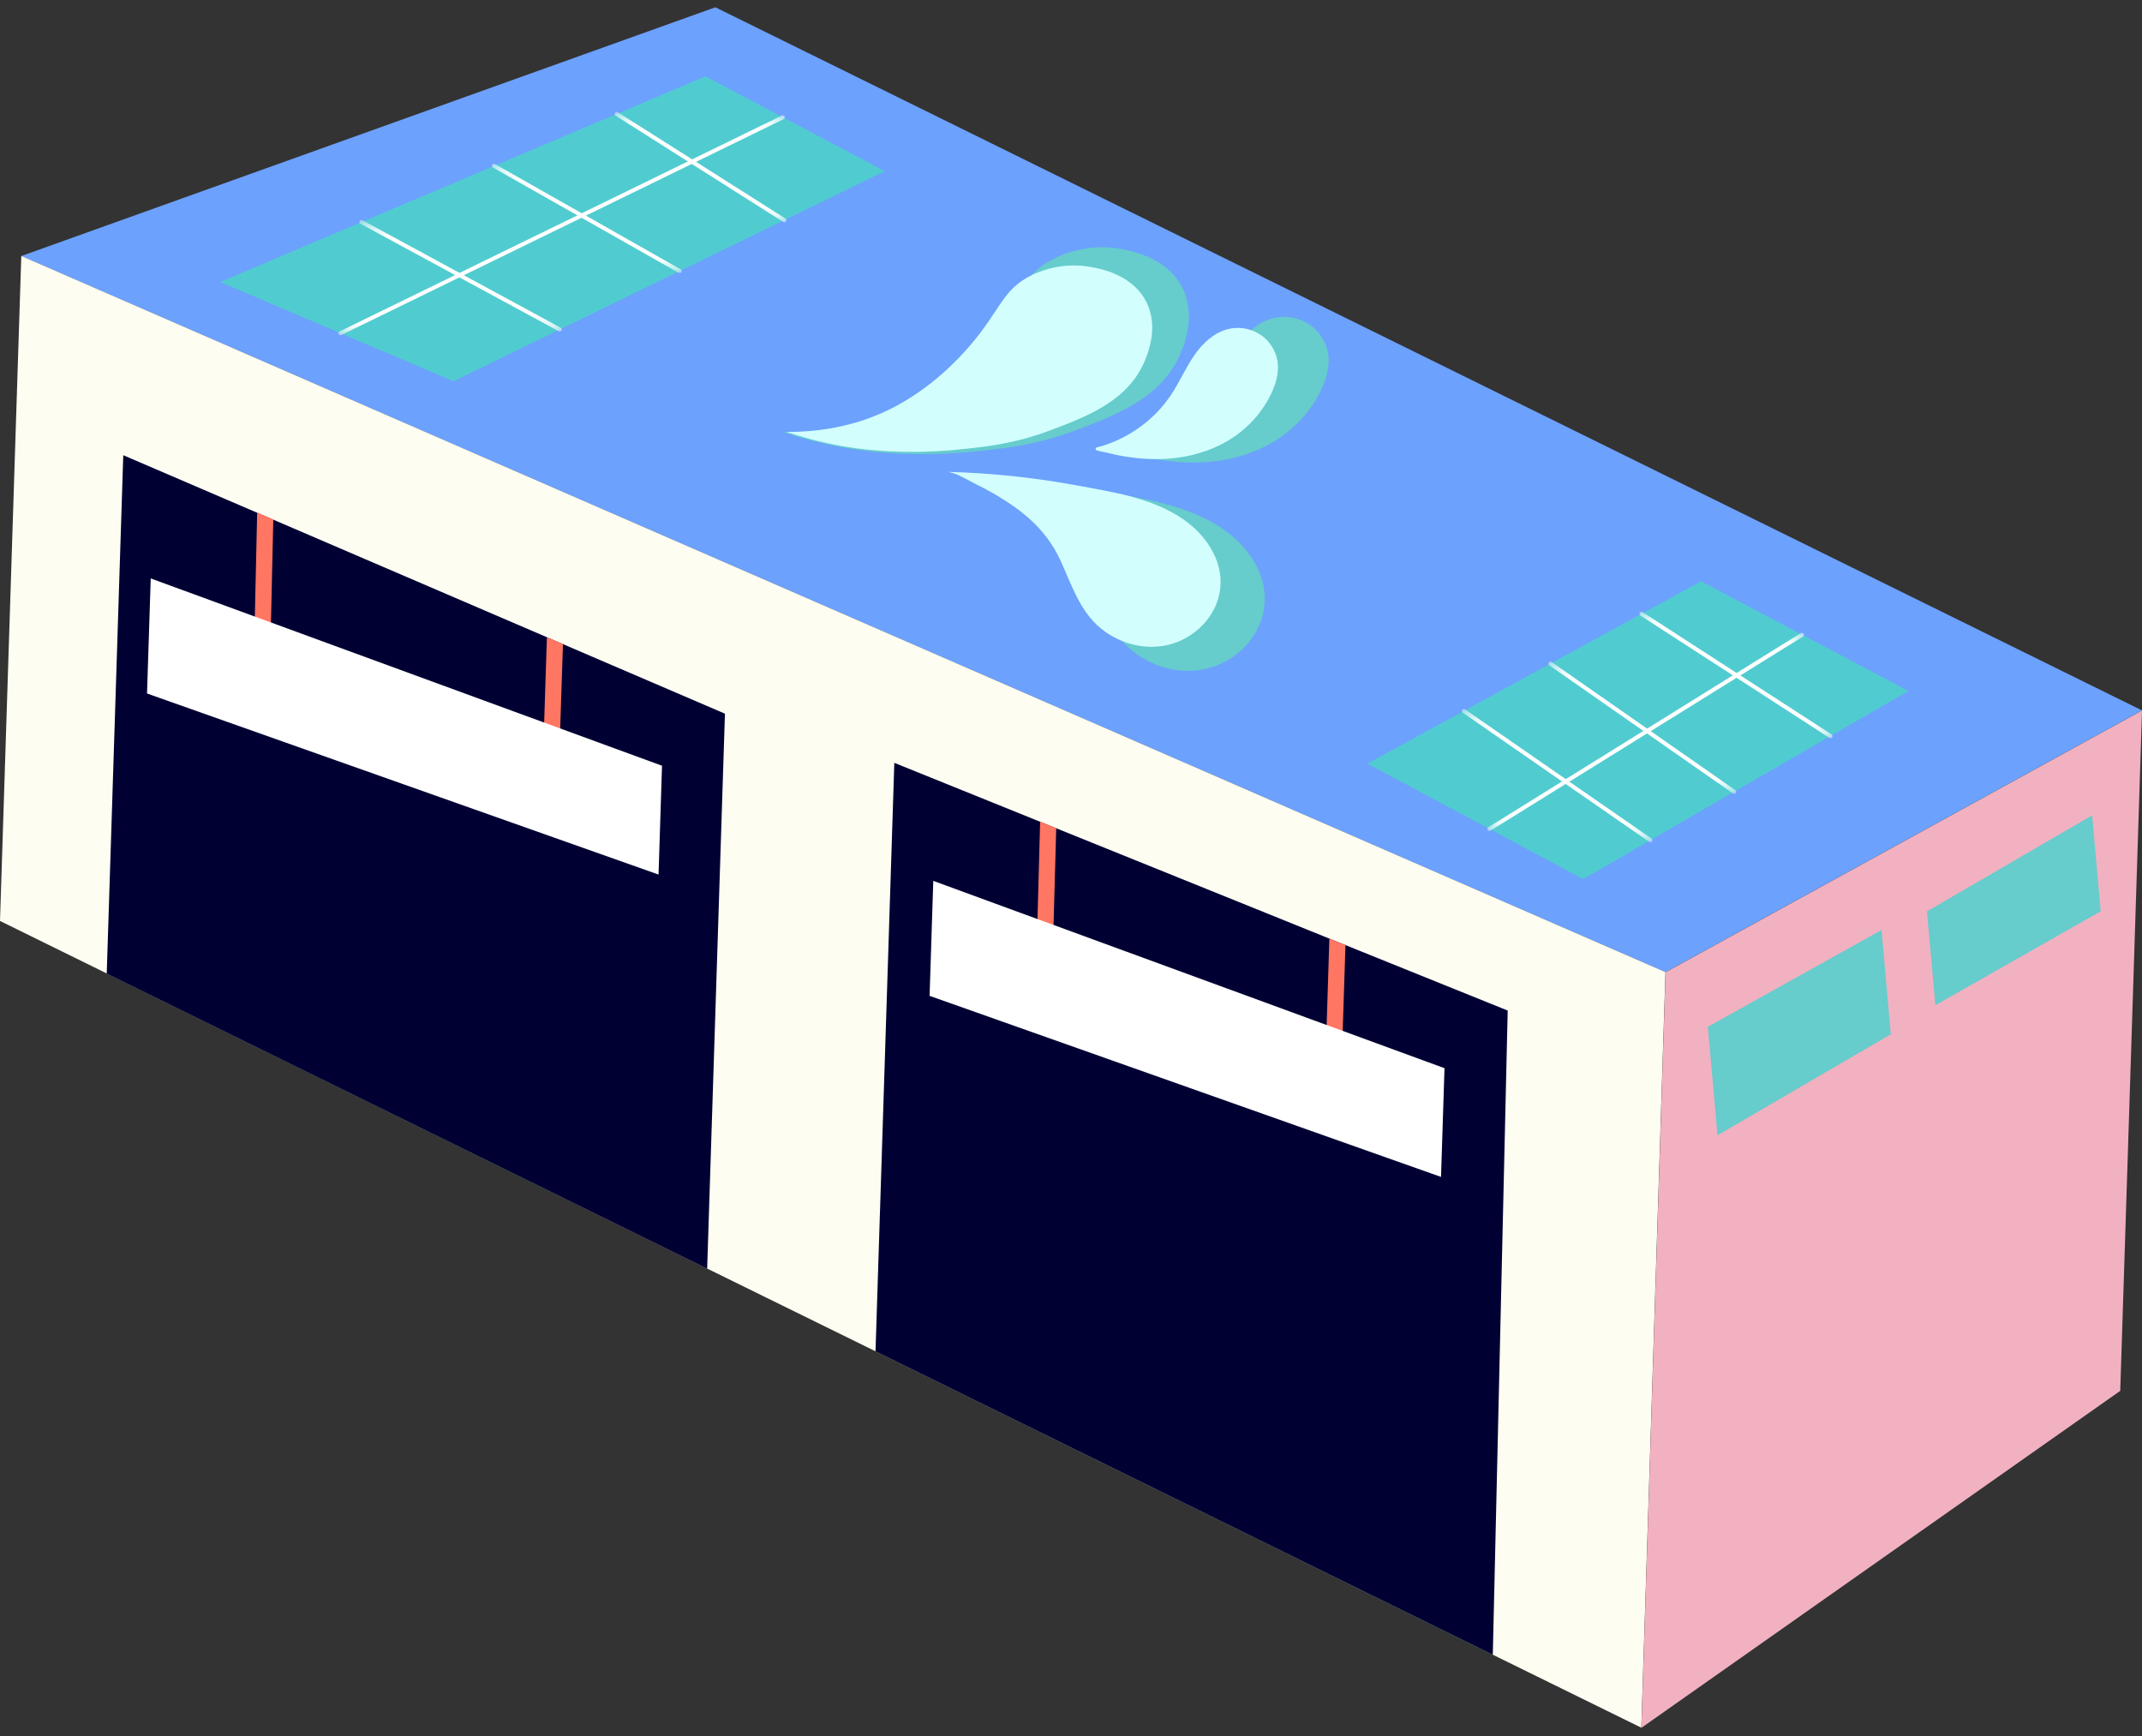
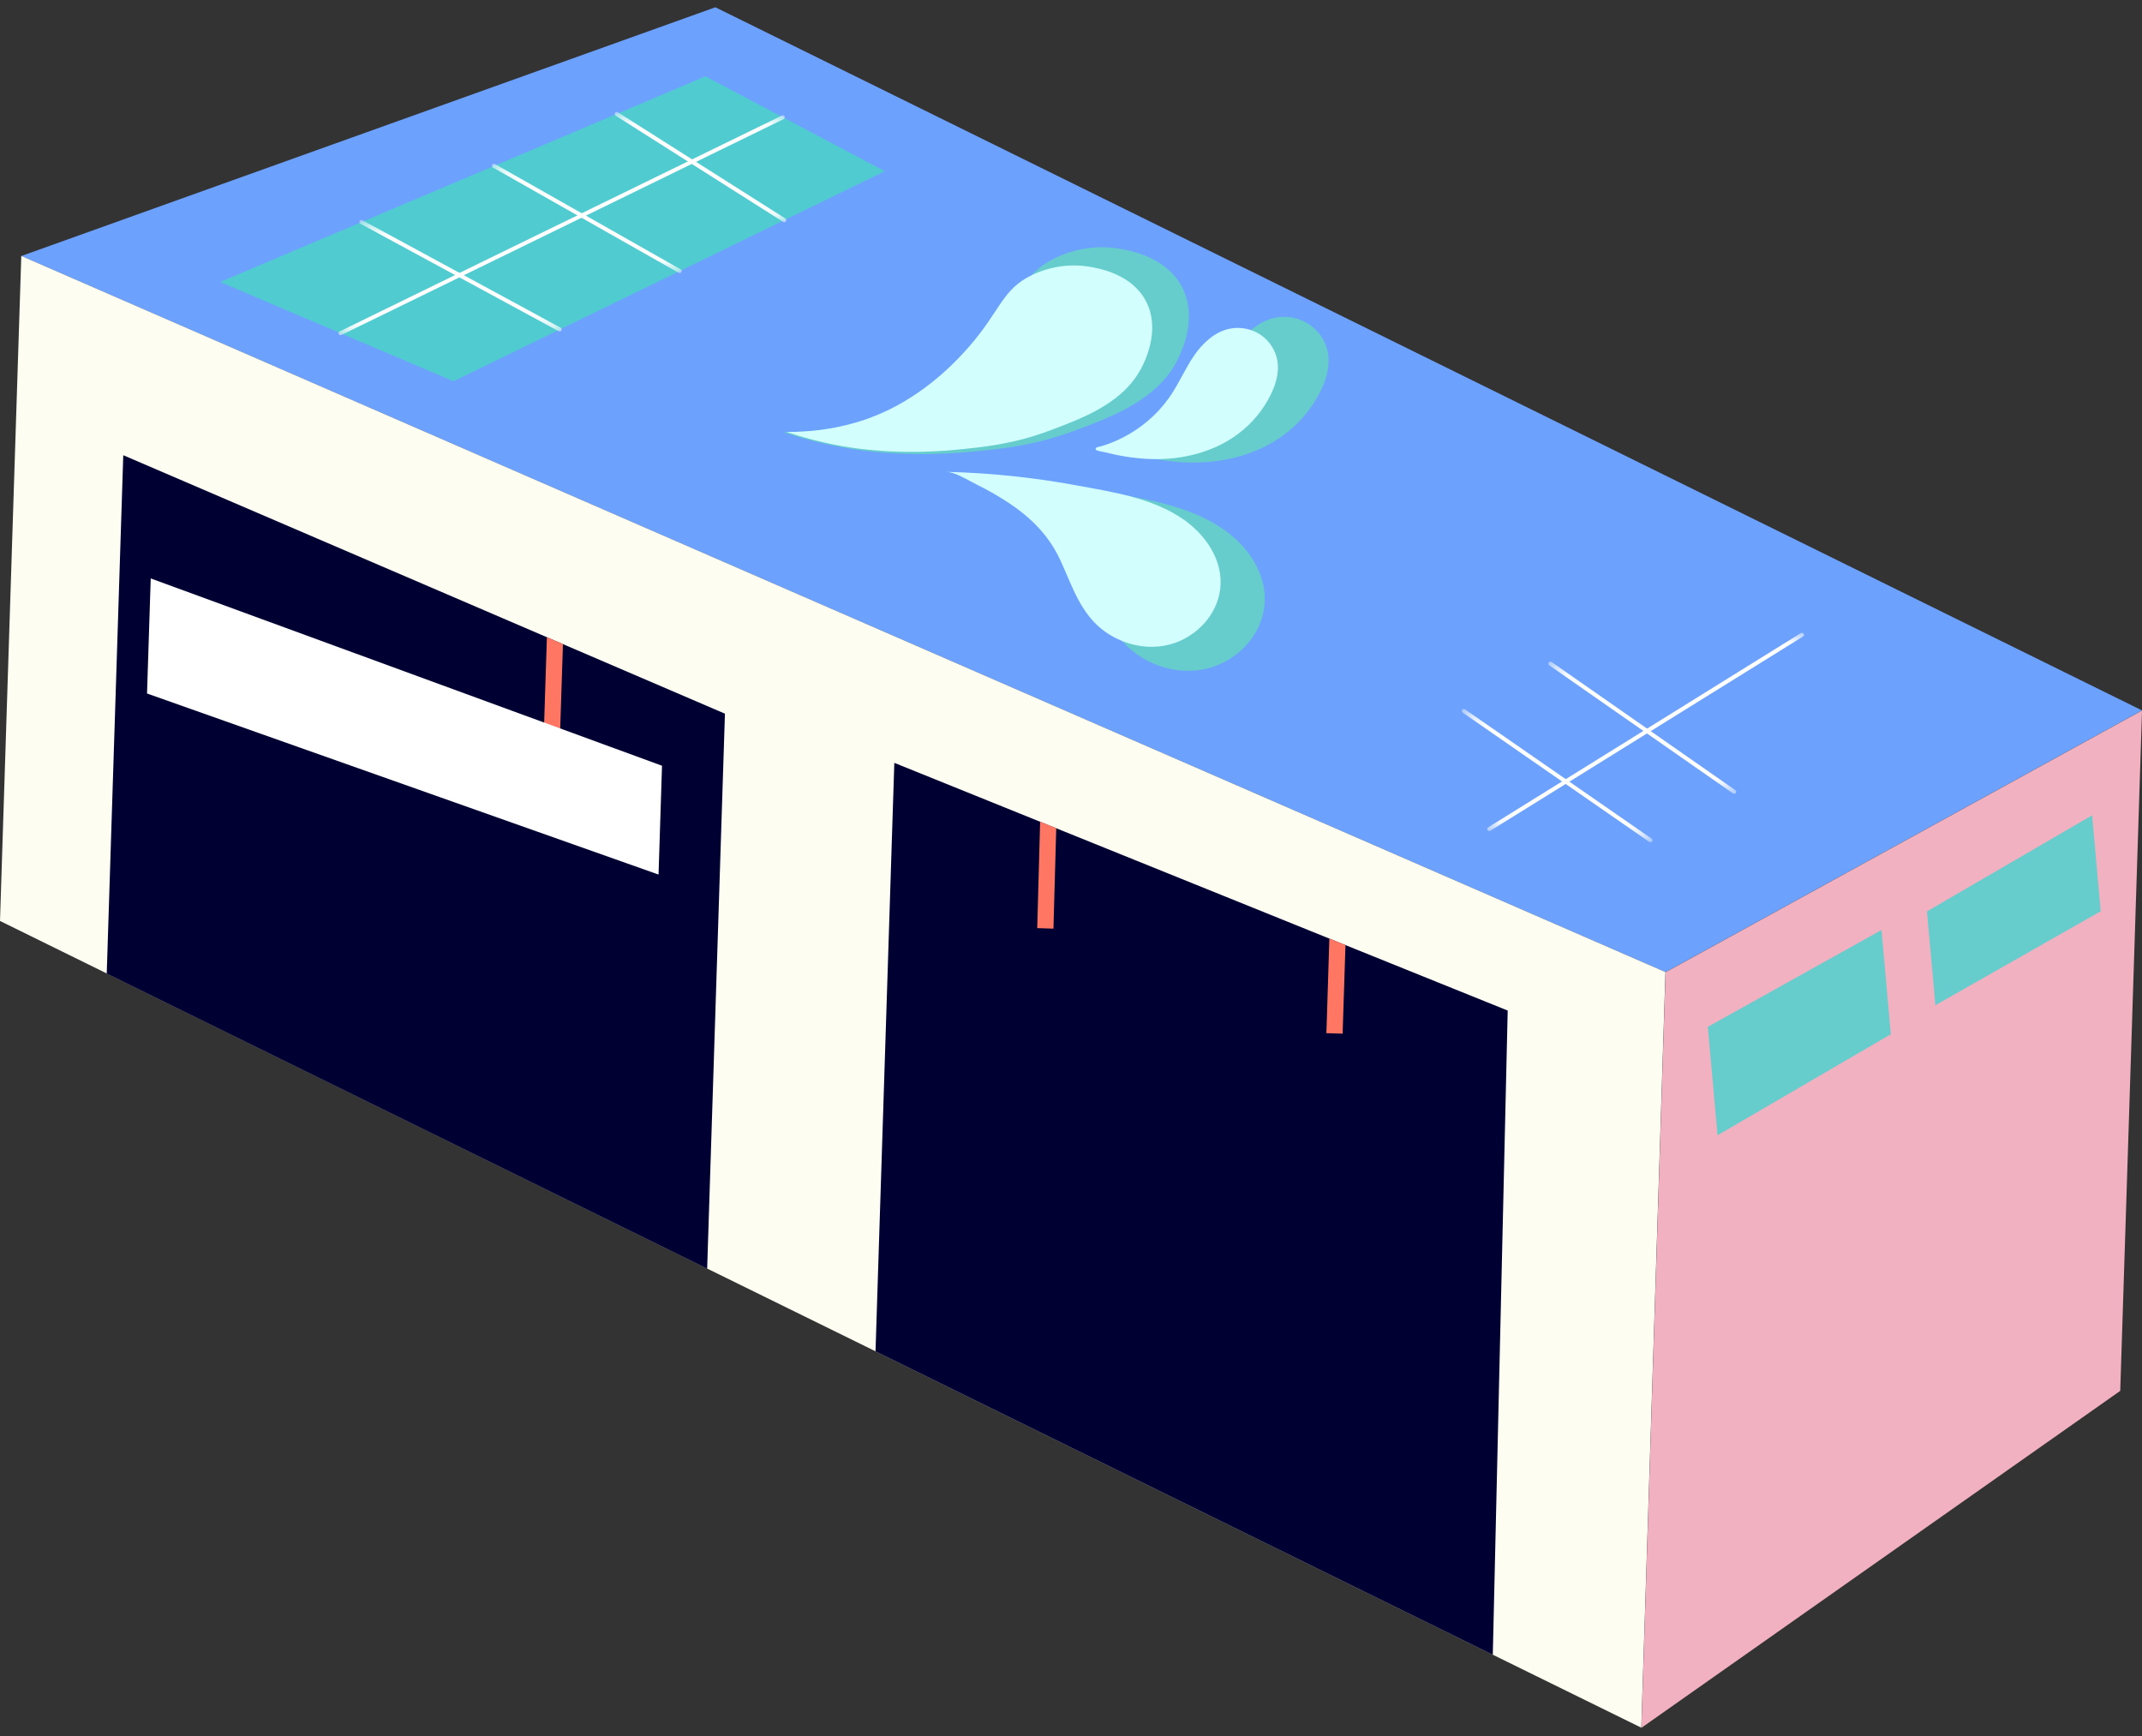
<svg xmlns="http://www.w3.org/2000/svg" width="95" height="77" viewBox="0 0 95 77" fill="none">
  <rect x="0" y="0" width="95" height="77" fill="#333333" stroke="none" />
  <path d="M0.945 11.354L31.727 0.323L95.001 31.506L73.87 43.113L0.945 11.354Z" fill="#6CA1FD" />
  <path d="M73.865 43.11L72.793 76.619L68.183 74.354L38.83 59.927L31.363 56.258L4.735 43.171L0 40.842L0.944 11.351L73.865 43.11Z" fill="#FDFDF1" />
  <path d="M72.797 76.626L94.035 61.682L95.001 31.51L73.87 43.117L72.797 76.626Z" fill="#F1B1C1" />
  <path d="M9.764 12.507L31.288 3.386L39.242 7.592L20.112 16.907L9.764 12.507Z" fill="#50CCD0" />
  <mask id="mask0_9678_2663" style="mask-type:luminance" maskUnits="userSpaceOnUse" x="9" y="3" width="31" height="14">
    <path d="M9.764 12.507L31.288 3.386L39.242 7.592L20.112 16.907L9.764 12.507Z" fill="white" />
  </mask>
  <g mask="url(#mask0_9678_2663)">
    <path d="M15.101 14.866C15.069 14.866 15.035 14.848 15.019 14.817C14.997 14.774 15.016 14.722 15.06 14.7L34.678 5.124C34.722 5.102 34.775 5.12 34.797 5.164C34.819 5.207 34.801 5.259 34.757 5.281L15.139 14.857C15.139 14.857 15.113 14.866 15.098 14.866H15.101Z" fill="white" />
    <path d="M30.141 12.109C30.141 12.109 30.109 12.106 30.097 12.097L21.863 7.429C21.819 7.404 21.806 7.351 21.831 7.308C21.856 7.265 21.91 7.253 21.954 7.277L30.188 11.946C30.232 11.971 30.245 12.023 30.22 12.066C30.204 12.094 30.172 12.109 30.141 12.109Z" fill="white" />
    <path d="M24.822 14.701C24.822 14.701 24.794 14.697 24.778 14.688L15.984 9.921C15.94 9.896 15.924 9.844 15.95 9.801C15.975 9.758 16.028 9.742 16.072 9.767L24.866 14.534C24.91 14.559 24.926 14.611 24.901 14.654C24.885 14.682 24.854 14.701 24.822 14.701Z" fill="white" />
    <path d="M34.784 9.855C34.769 9.855 34.75 9.849 34.734 9.84L27.302 5.128C27.261 5.101 27.249 5.048 27.277 5.005C27.305 4.965 27.359 4.953 27.403 4.98L34.835 9.692C34.876 9.72 34.888 9.772 34.86 9.815C34.841 9.84 34.813 9.855 34.784 9.855Z" fill="white" />
  </g>
-   <path d="M75.443 25.779L84.64 30.642L70.217 38.986L60.648 33.865L75.443 25.779Z" fill="#50CCD0" />
  <mask id="mask1_9678_2663" style="mask-type:luminance" maskUnits="userSpaceOnUse" x="60" y="25" width="25" height="14">
    <path d="M75.443 25.779L84.64 30.642L70.217 38.986L60.648 33.865L75.443 25.779Z" fill="white" />
  </mask>
  <g mask="url(#mask1_9678_2663)">
    <path d="M66.05 36.854C66.019 36.854 65.99 36.839 65.975 36.814C65.95 36.774 65.959 36.718 66.003 36.691L79.869 28.076C79.91 28.048 79.967 28.064 79.995 28.104C80.02 28.144 80.011 28.199 79.967 28.227L66.1 36.842C66.1 36.842 66.069 36.854 66.053 36.854H66.05Z" fill="white" />
    <path d="M76.916 35.204C76.897 35.204 76.878 35.198 76.863 35.189L68.71 29.503C68.669 29.475 68.66 29.42 68.688 29.38C68.716 29.34 68.773 29.33 68.814 29.358L76.966 35.044C77.007 35.072 77.017 35.127 76.988 35.167C76.969 35.192 76.944 35.204 76.916 35.204Z" fill="white" />
    <path d="M73.202 37.353C73.183 37.353 73.164 37.347 73.149 37.338L64.87 31.602C64.829 31.575 64.82 31.519 64.848 31.479C64.877 31.439 64.933 31.43 64.974 31.458L73.252 37.193C73.293 37.221 73.303 37.276 73.274 37.316C73.255 37.341 73.23 37.353 73.202 37.353Z" fill="white" />
-     <path d="M81.184 32.736C81.168 32.736 81.149 32.729 81.133 32.72L72.751 27.296C72.71 27.268 72.698 27.213 72.726 27.173C72.754 27.133 72.811 27.12 72.852 27.148L81.234 32.572C81.275 32.6 81.288 32.655 81.259 32.695C81.24 32.72 81.212 32.736 81.184 32.736Z" fill="white" />
  </g>
  <path d="M34.727 19.167C37.124 19.183 38.817 18.535 39.745 18.082C41.856 17.056 43.253 15.487 43.703 14.973C45.276 13.172 45.327 12.143 46.834 11.425C47.136 11.28 48.253 10.79 49.653 11.03C50.106 11.107 51.698 11.382 52.406 12.695C53.114 14.005 52.463 15.444 52.309 15.786C51.456 17.672 49.452 18.428 47.712 19.081C45.893 19.765 44.411 19.907 43.049 20.037C40.201 20.308 38.096 19.969 37.511 19.867C36.369 19.667 35.422 19.395 34.727 19.164V19.167Z" fill="#66CCCC" />
  <path d="M49.946 19.991C49.965 19.913 50.147 19.898 50.216 19.877C51.305 19.553 52.296 18.93 53.061 18.107C53.281 17.866 53.485 17.61 53.665 17.342C54.077 16.719 54.373 16.028 54.797 15.412C55.222 14.795 55.814 14.24 56.556 14.089C57.079 13.984 57.642 14.095 58.079 14.394C58.517 14.693 58.822 15.171 58.904 15.686C58.992 16.25 58.825 16.824 58.57 17.339C58.205 18.085 57.658 18.745 56.987 19.254C56.003 20 54.772 20.398 53.529 20.49C52.834 20.543 52.133 20.502 51.443 20.391C51.097 20.336 50.758 20.265 50.418 20.179C50.342 20.16 49.99 20.114 49.952 20.046C49.943 20.028 49.939 20.009 49.943 19.997L49.946 19.991Z" fill="#66CCCC" />
  <path d="M43.842 21.635C43.455 21.426 42.955 21.145 42.59 21.136C44.751 21.188 46.907 21.413 49.031 21.805C50.83 22.138 52.778 22.424 54.304 23.503C55.27 24.184 56.025 25.235 56.091 26.4C56.167 27.75 55.289 28.953 54.046 29.48C52.85 29.988 51.456 29.751 50.418 29.014C49.219 28.166 48.801 26.789 48.222 25.522C47.643 24.252 46.743 23.367 45.566 22.6C45.091 22.292 44.597 22.011 44.087 21.762C44.012 21.725 43.93 21.682 43.839 21.632L43.842 21.635Z" fill="#66CCCC" />
  <path d="M34.891 19.155C37.049 19.17 38.572 18.584 39.409 18.178C41.312 17.253 42.571 15.841 42.974 15.379C44.39 13.758 44.437 12.83 45.793 12.186C46.067 12.056 47.07 11.613 48.332 11.831C48.741 11.902 50.173 12.146 50.812 13.332C51.447 14.51 50.862 15.807 50.723 16.116C49.956 17.814 48.15 18.495 46.583 19.084C44.947 19.7 43.609 19.83 42.385 19.947C39.821 20.194 37.927 19.885 37.398 19.793C36.37 19.614 35.517 19.367 34.891 19.158V19.155Z" fill="#D2FFFE" />
  <path d="M48.593 19.893C48.609 19.823 48.776 19.81 48.835 19.792C49.814 19.499 50.707 18.941 51.396 18.198C51.595 17.982 51.777 17.75 51.941 17.507C52.312 16.946 52.58 16.323 52.96 15.768C53.341 15.213 53.876 14.713 54.543 14.577C55.012 14.482 55.521 14.584 55.915 14.852C56.308 15.12 56.585 15.552 56.657 16.014C56.739 16.523 56.585 17.041 56.358 17.504C56.028 18.176 55.537 18.771 54.933 19.227C54.046 19.9 52.938 20.257 51.821 20.341C51.195 20.387 50.563 20.35 49.943 20.251C49.631 20.202 49.323 20.137 49.021 20.06C48.952 20.041 48.634 20.001 48.602 19.94C48.593 19.921 48.59 19.906 48.593 19.893Z" fill="#D2FFFE" />
  <path d="M43.097 21.373C42.748 21.185 42.298 20.932 41.971 20.926C43.918 20.972 45.86 21.176 47.773 21.53C49.393 21.829 51.146 22.088 52.521 23.059C53.389 23.672 54.072 24.619 54.132 25.666C54.201 26.881 53.408 27.963 52.291 28.441C51.215 28.9 49.959 28.684 49.022 28.021C47.94 27.257 47.565 26.018 47.043 24.877C46.52 23.734 45.712 22.936 44.651 22.245C44.224 21.968 43.78 21.715 43.321 21.49C43.254 21.456 43.179 21.416 43.097 21.373Z" fill="#D2FFFE" />
  <path d="M75.744 45.538L76.175 50.346L83.859 45.867L83.447 41.244L75.744 45.538Z" fill="#66CCCC" />
  <path d="M85.837 44.579L85.463 40.418L92.788 36.158L93.168 40.412L85.837 44.579Z" fill="#66CCCC" />
  <path d="M32.152 31.65L31.363 56.263L4.734 43.177L5.467 20.188L24.61 28.412L32.152 31.65Z" fill="#000033" />
-   <path d="M12.121 23.039L12.017 27.605L12.014 27.775L11.293 27.753L11.302 27.343L11.406 22.73L12.121 23.039Z" fill="#FF7663" />
  <path d="M24.968 28.563L24.845 32.31L24.842 32.433L24.121 32.411L24.134 32.047L24.256 28.258L24.968 28.563Z" fill="#FF7663" />
  <path d="M6.685 25.652L6.521 30.755L29.207 38.785L29.361 33.959L6.685 25.652Z" fill="white" />
  <path d="M66.207 73.386L66.868 44.816L59.316 41.769L39.664 33.831L38.83 59.93L66.207 73.386Z" fill="#000033" />
-   <path d="M46.845 36.725L46.726 41.015L46.723 41.184L46.002 41.16L46.014 40.753L46.131 36.439L46.845 36.725Z" fill="#FF7663" />
+   <path d="M46.845 36.725L46.726 41.015L46.723 41.184L46.002 41.16L46.014 40.753L46.131 36.439Z" fill="#FF7663" />
  <path d="M59.673 41.913L59.55 45.718L59.547 45.841L58.826 45.819L58.839 45.456L58.958 41.635H58.993L59.673 41.913Z" fill="#FF7663" />
-   <path d="M41.392 39.065L41.228 44.164L63.911 52.194L64.065 47.372L41.392 39.065Z" fill="white" />
</svg>